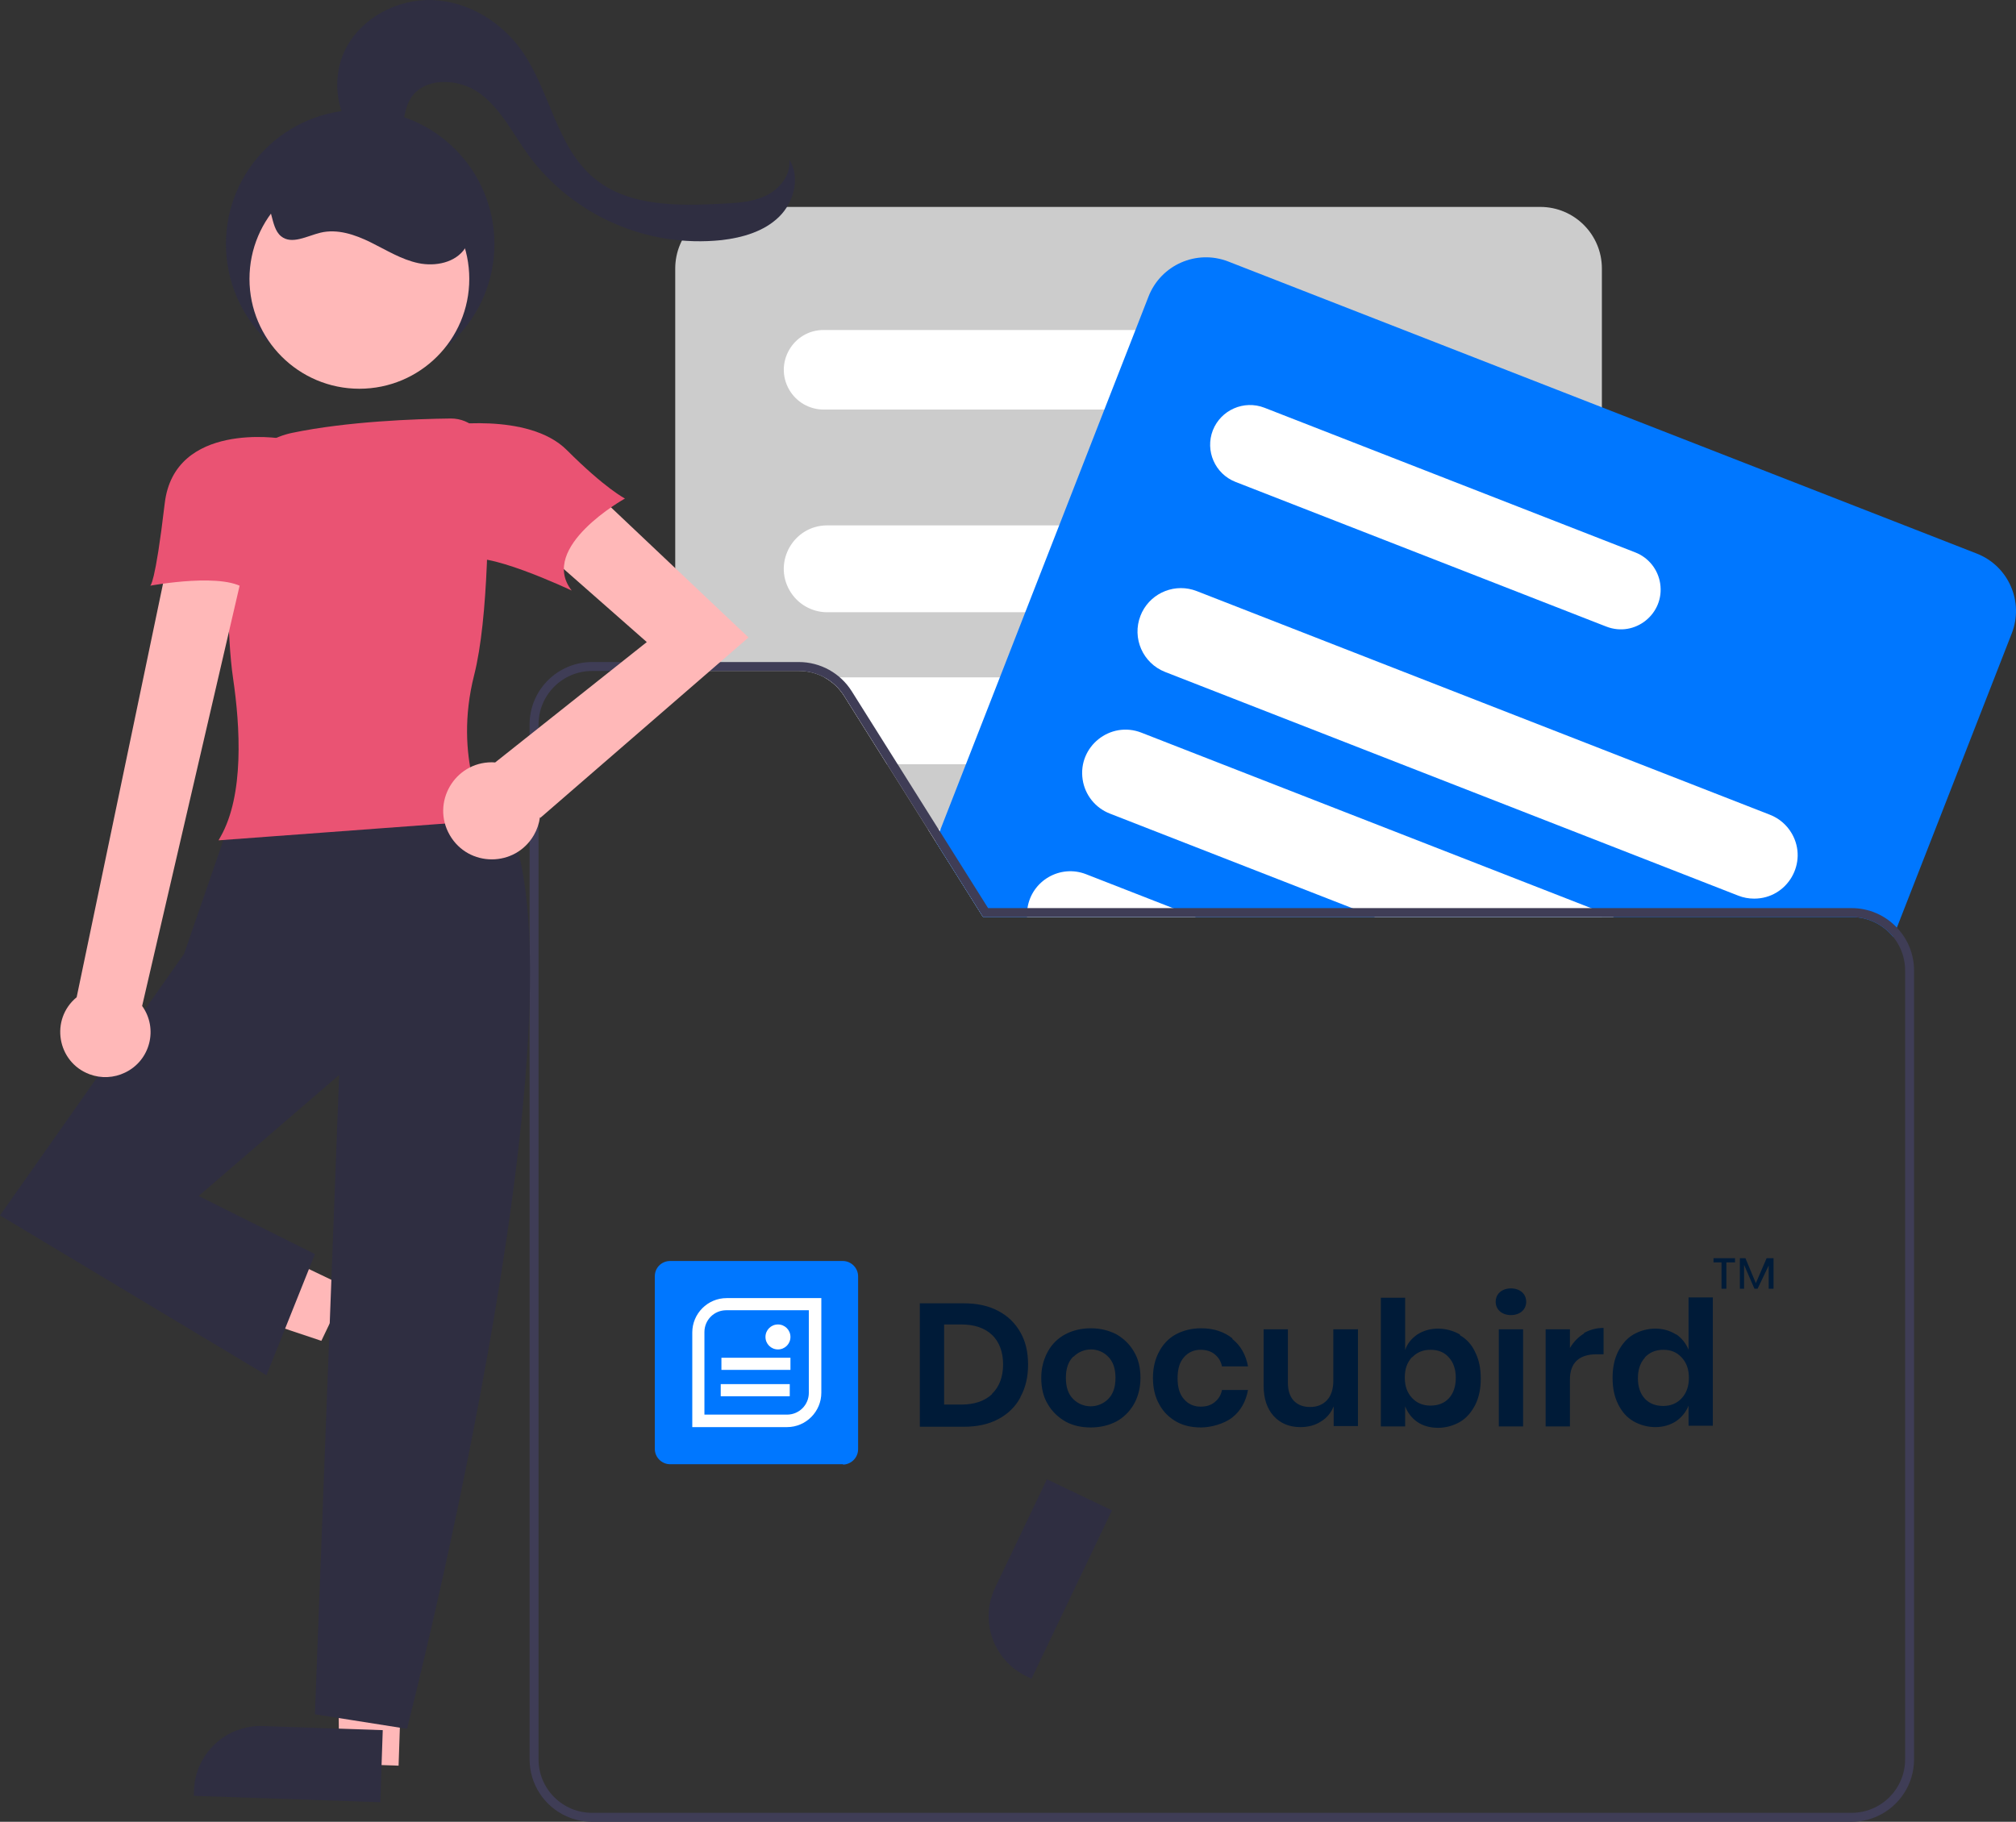
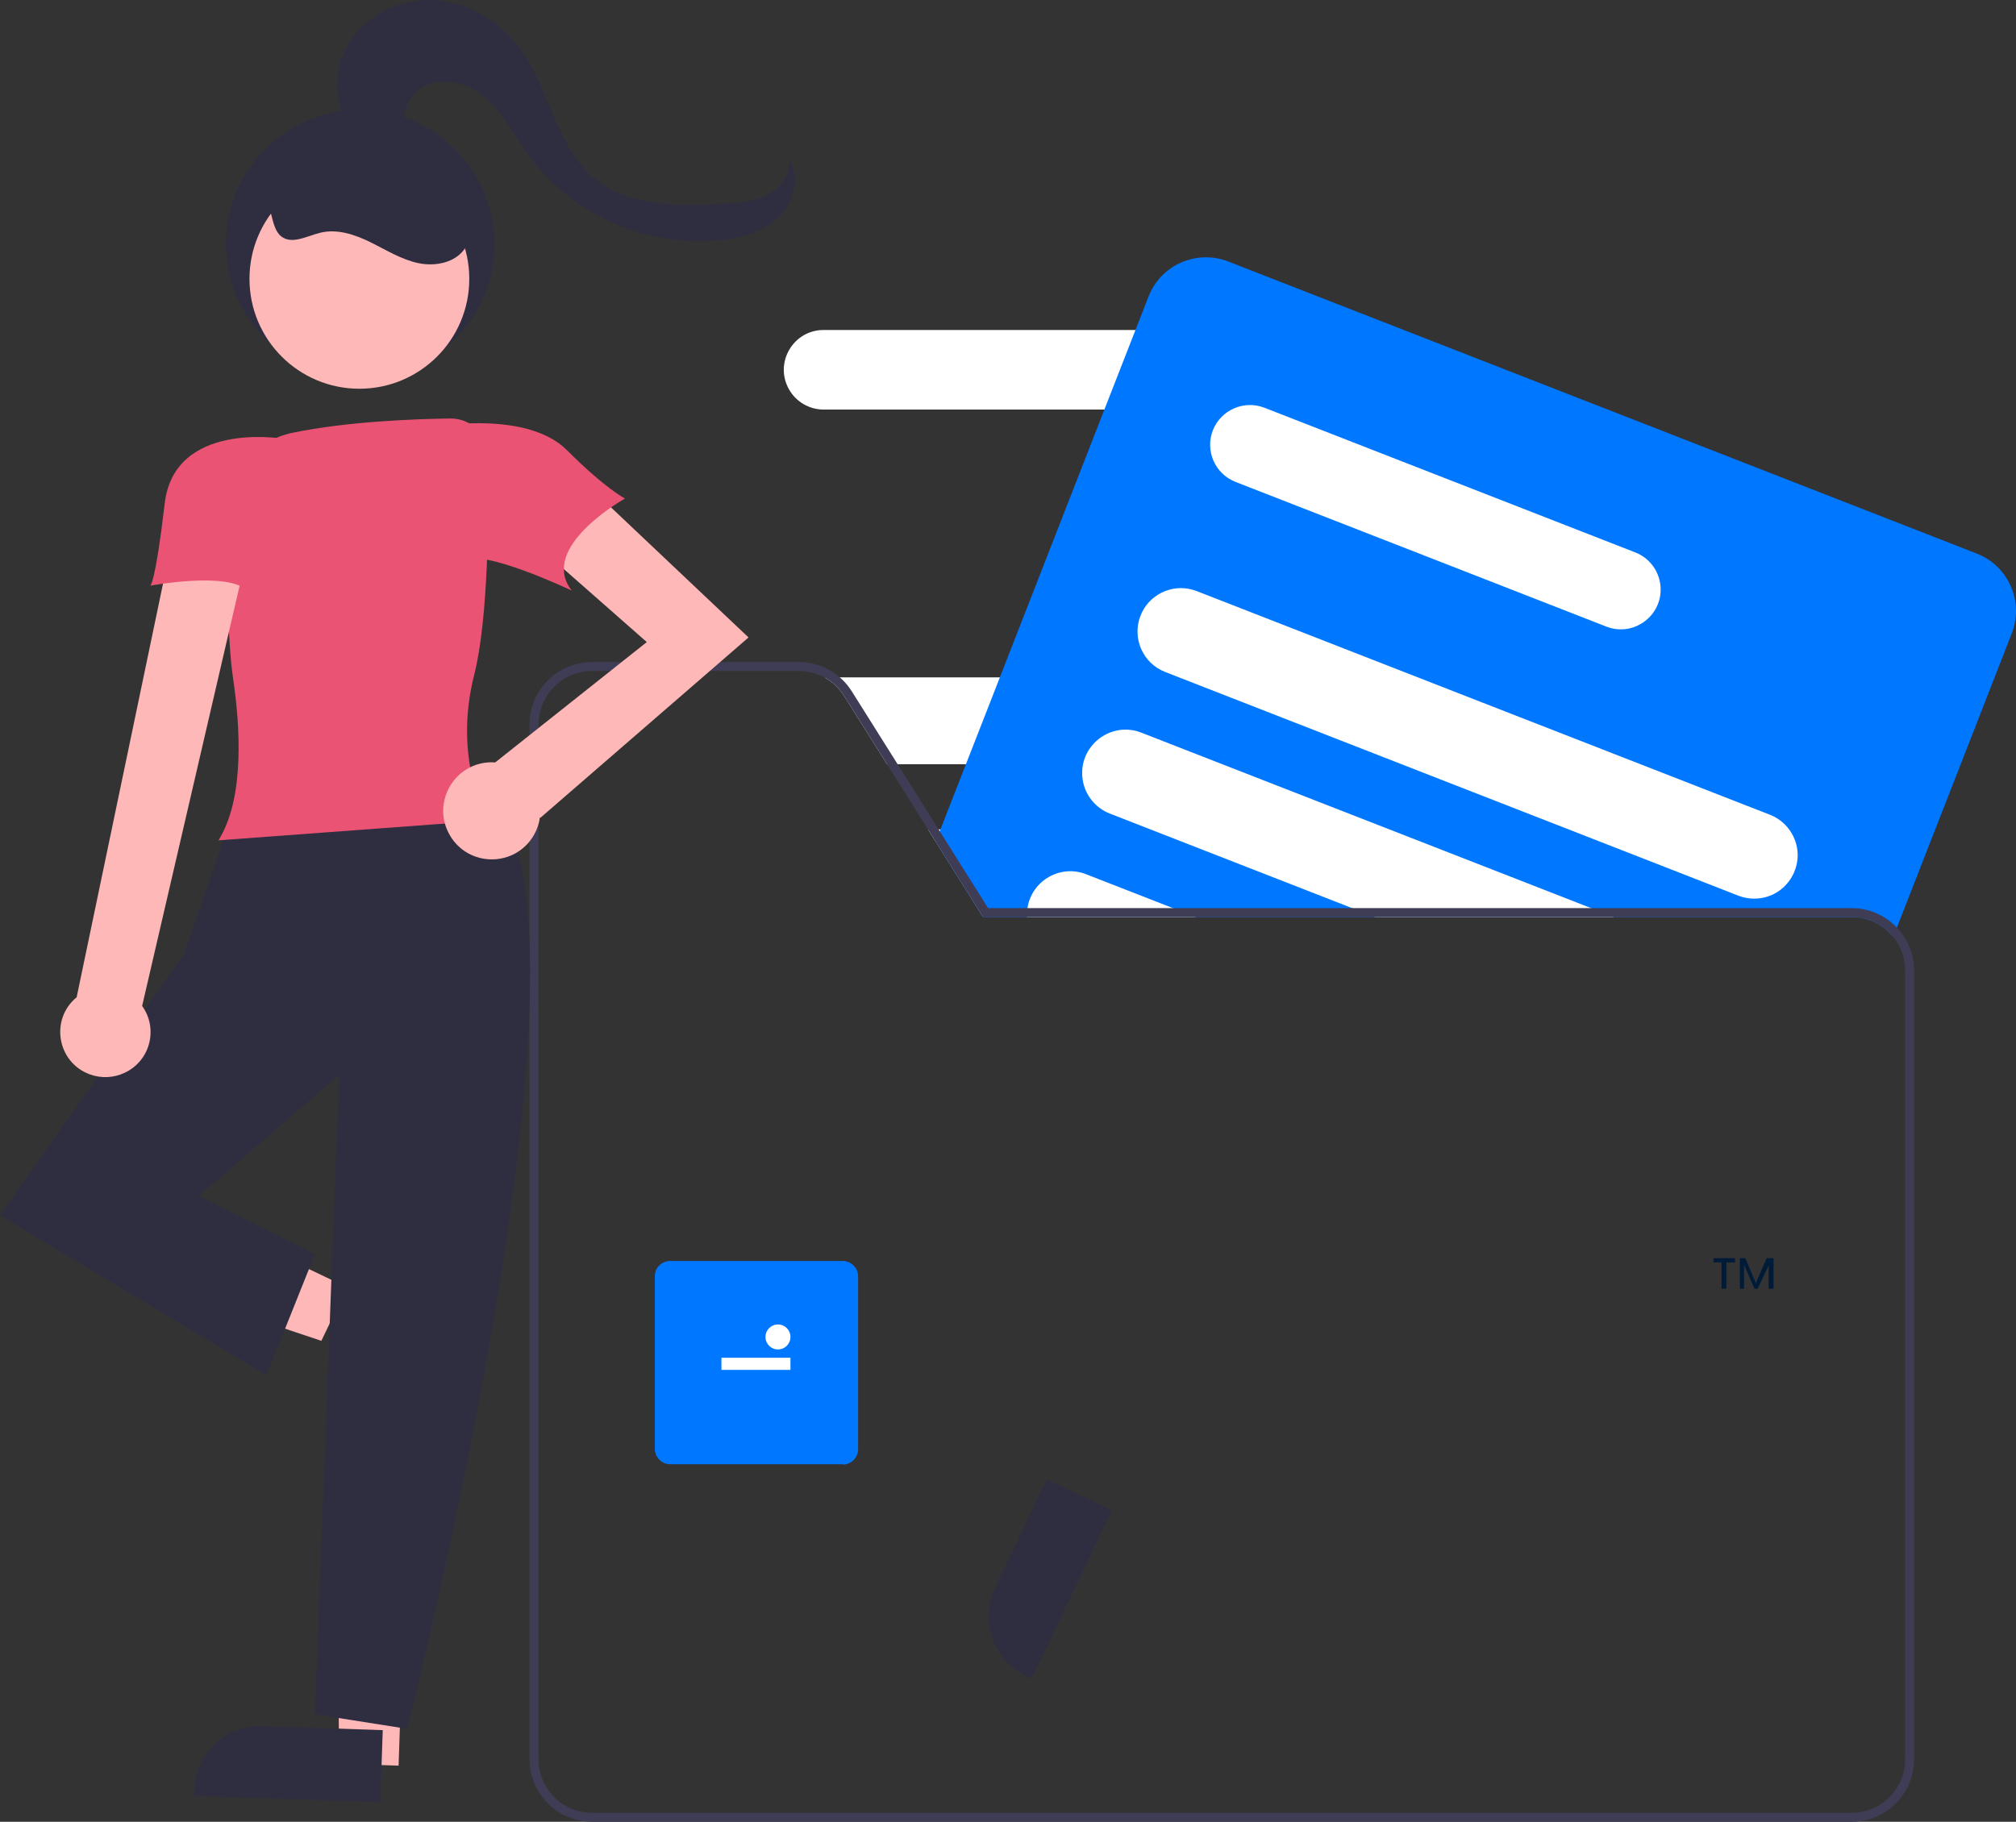
<svg xmlns="http://www.w3.org/2000/svg" viewBox="79.379 0 1024.011 925.592">
  <rect x="79.379" y="0" width="1024.011" height="925.592" fill="#333333" stroke="none" />
-   <path d="M 861.794 105.133 L 453.61 105.133 C 436.361 105.156 422.383 119.134 422.36 136.384 L 422.36 340.907 L 485.179 340.907 C 494.52 340.882 503.211 345.687 508.156 353.612 L 529.929 388.271 L 550.748 421.385 L 554.656 427.612 L 578.475 465.498 L 578.748 465.93 L 893.044 465.93 L 893.044 136.383 C 893.022 119.134 879.044 105.156 861.794 105.133 Z" fill="#ccc" />
  <path d="M 699.998 167.656 L 497.747 167.656 C 482.185 167.656 472.458 184.503 480.239 197.98 C 483.85 204.235 490.524 208.088 497.747 208.088 L 699.998 208.088 C 715.561 208.088 725.287 191.242 717.506 177.764 C 713.895 171.51 707.221 167.656 699.998 167.656 Z" fill="#fff" />
-   <path d="M 812.157 266.93 L 499.588 266.93 C 482.6 266.93 471.982 285.32 480.476 300.032 C 484.418 306.86 491.704 311.066 499.588 311.066 L 812.157 311.066 C 829.145 311.066 839.763 292.676 831.269 277.964 C 827.327 271.136 820.041 266.93 812.157 266.93 Z" fill="#fff" />
  <path d="M 832.112 356.862 C 828.486 349.116 820.709 344.165 812.157 344.157 L 499.588 344.157 C 499.111 344.157 498.656 344.18 498.179 344.203 C 502.257 346.431 505.693 349.671 508.156 353.612 L 529.929 388.271 L 812.157 388.271 C 828.308 388.276 838.978 371.481 832.112 356.862 Z" fill="#fff" />
  <path d="M 833.999 440.476 C 832.512 429.548 823.185 421.396 812.157 421.385 L 550.748 421.385 L 554.656 427.612 L 578.475 465.499 L 812.157 465.499 C 816.749 465.508 821.227 464.069 824.953 461.385 C 830.759 457.248 834.205 450.559 834.203 443.43 C 834.204 442.442 834.136 441.455 833.999 440.476 Z" fill="#fff" />
  <path d="M 1083.5 281.271 L 1051.68 268.839 L 893.044 206.929 L 703.248 132.861 C 687.163 126.619 669.06 134.567 662.77 150.634 L 656.134 167.656 L 640.339 208.088 L 617.384 266.93 L 600.156 311.066 L 587.247 344.157 L 570.019 388.271 L 557.088 421.385 L 556.725 422.339 L 554.656 427.612 L 578.475 465.499 L 578.748 465.93 L 1019.91 465.93 C 1028.11 465.923 1035.88 469.634 1041.02 476.021 L 1042.88 471.294 L 1065.66 412.976 L 1101.25 321.771 C 1107.51 305.686 1099.57 287.572 1083.5 281.271 Z" fill="#0077ff" />
  <path d="M 910.044 280.68 L 893.044 274.043 L 721.635 207.157 C 711.23 203.13 699.526 208.256 695.429 218.634 C 691.397 229.045 696.537 240.758 706.93 244.839 L 763.544 266.93 L 833.567 294.248 L 893.044 317.475 L 895.339 318.362 C 909.853 323.996 925.024 311.807 922.647 296.42 C 921.548 289.304 916.748 283.309 910.044 280.68 L 910.044 280.68 Z" fill="#fff" />
  <path d="M 978.409 413.953 L 893.044 380.635 L 832.112 356.862 L 799.566 344.157 L 714.793 311.066 L 687.247 300.316 C 676.596 296.157 664.533 300.823 659.452 311.066 C 659.18 311.634 658.907 312.225 658.679 312.839 C 654.247 324.186 659.855 336.977 671.203 341.407 L 678.247 344.157 L 791.248 388.271 L 893.044 427.998 L 962.363 455.067 C 964.912 456.063 967.626 456.571 970.363 456.567 C 987.344 456.597 997.99 438.233 989.525 423.512 C 987.018 419.151 983.095 415.779 978.408 413.953 L 978.409 413.953 Z" fill="#fff" />
  <path d="M 893.044 463.521 L 887.567 461.385 L 833.999 440.476 L 785.066 421.385 L 700.202 388.271 L 659.157 372.248 C 643.34 366.06 626.756 379.315 629.306 396.106 C 630.492 403.92 635.767 410.502 643.134 413.362 L 663.68 421.385 L 766.179 461.385 L 776.725 465.499 L 777.816 465.931 L 899.203 465.931 L 893.044 463.521 Z" fill="#fff" />
  <path d="M 685.703 465.499 L 675.157 461.385 L 631.088 444.18 C 617.931 439.027 603.393 447.415 601.27 461.385 C 601.051 462.745 600.967 464.122 601.02 465.499 C 601.015 465.643 601.023 465.787 601.043 465.93 L 686.816 465.93 L 685.703 465.499 Z" fill="#fff" />
  <path d="M 776.725 465.499 L 766.18 461.385 L 601.27 461.385 C 601.051 462.745 600.967 464.122 601.02 465.499 L 578.474 465.499 L 578.747 465.93 L 777.816 465.93 L 776.725 465.499 Z M 776.725 465.499 L 578.474 465.499 L 578.747 465.93 L 777.816 465.93 L 776.725 465.499 Z M 776.725 465.499 L 578.474 465.499 L 578.747 465.93 L 777.816 465.93 L 776.725 465.499 Z M 777.816 465.93 L 776.725 465.499 L 578.474 465.499 L 578.747 465.93 L 777.816 465.93 Z M 380.065 921.046 C 365.087 921.023 352.951 908.887 352.929 893.91 L 352.929 368.066 C 352.942 353.081 365.08 340.933 380.065 340.907 L 422.36 340.907 L 422.36 336.362 L 380.065 336.362 C 362.572 336.395 348.403 350.574 348.383 368.066 L 348.383 893.91 C 348.398 906.322 355.654 917.585 366.951 922.728 L 767.361 922.728 C 766.998 922.182 766.634 921.614 766.27 921.046 L 380.065 921.046 Z M 1042.88 471.294 C 1036.92 464.964 1028.61 461.379 1019.91 461.385 L 581.27 461.385 L 556.725 422.339 L 556.133 421.385 L 535.316 388.271 L 511.997 351.18 C 506.188 341.971 496.067 336.378 485.179 336.362 L 380.065 336.362 C 362.572 336.395 348.403 350.574 348.383 368.066 L 348.383 893.91 C 348.398 906.322 355.654 917.585 366.951 922.728 C 371.063 924.621 375.538 925.598 380.065 925.592 L 1019.91 925.592 C 1024.44 925.598 1028.92 924.621 1033.05 922.728 C 1044.34 917.584 1051.6 906.322 1051.61 893.91 L 1051.61 493.09 C 1051.62 484.972 1048.49 477.164 1042.88 471.294 L 1042.88 471.294 Z M 1047.07 893.91 C 1047.04 908.895 1034.89 921.033 1019.91 921.046 L 380.065 921.046 C 365.087 921.023 352.951 908.887 352.929 893.91 L 352.929 368.066 C 352.942 353.081 365.08 340.933 380.065 340.907 L 485.179 340.907 C 494.52 340.882 503.211 345.687 508.156 353.612 L 529.929 388.271 L 550.748 421.385 L 554.656 427.612 L 578.475 465.498 L 578.748 465.93 L 1019.91 465.93 C 1034.9 465.943 1047.06 478.095 1047.07 493.089 L 1047.07 893.91 Z M 776.725 465.499 L 578.474 465.499 L 578.747 465.93 L 777.816 465.93 L 776.725 465.499 Z M 776.725 465.499 L 578.474 465.499 L 578.747 465.93 L 777.816 465.93 L 776.725 465.499 Z M 776.725 465.499 L 578.474 465.499 L 578.747 465.93 L 777.816 465.93 L 776.725 465.499 Z M 776.725 465.499 L 766.18 461.385 L 581.27 461.385 L 556.725 422.339 L 554.656 427.612 L 578.475 465.499 L 578.748 465.93 L 777.816 465.93 L 776.725 465.499 Z" fill="#3f3d56" />
  <polygon points="255.628 654.026 242.609 681.244 131.434 643.985 150.645 603.814 255.628 654.026" fill="#ffb8b8" />
  <path d="M 233.132 676.831 L 294.119 676.831 C 294.119 676.831 294.119 676.831 294.119 676.831 L 294.119 713.466 C 294.119 713.466 294.119 713.466 294.119 713.466 L 199.298 713.466 C 199.298 713.466 199.298 713.466 199.298 713.466 L 199.298 710.665 C 199.298 691.979 214.446 676.831 233.132 676.831 Z" fill="#2f2e41" style="transform-box: fill-box; transform-origin: 50% 50%;" transform="matrix(0.431, -0.902, 0.902, 0.431, -0, 0)" />
  <polygon points="281.835 897.083 251.682 896.065 250.412 778.692 285.76 780.778 281.835 897.083" fill="#ffb8b8" />
  <path d="M 227.009 887.077 L 287.996 887.077 C 287.996 887.077 287.996 887.077 287.996 887.077 L 287.996 923.712 C 287.996 923.712 287.996 923.712 287.996 923.712 L 193.175 923.712 C 193.175 923.712 193.175 923.712 193.175 923.712 L 193.175 920.911 C 193.175 902.225 208.323 887.077 227.009 887.077 Z" fill="#2f2e41" style="transform-box: fill-box; transform-origin: 50% 50%;" transform="matrix(0.999, 0.034, -0.034, 0.999, -0, 0)" />
  <path d="M 330.393 405.863 C 330.393 405.863 238.108 382.484 196.273 416.937 L 172.894 484.612 L 79.379 617.502 L 214.73 698.712 L 239.339 637.189 L 180.277 607.658 L 251.643 546.135 L 239.339 870.976 L 286.096 878.359 C 286.096 878.359 389.455 477.229 330.393 405.863 Z" fill="#2f2e41" />
  <path d="M 190.384 426.946 L 191.509 424.947 C 203.366 403.868 201.444 369.542 197.745 344.46 C 194.647 323.451 194.74 286.426 195.364 259.065 C 195.681 240.043 209.146 223.783 227.776 219.926 C 255.85 214.084 290.316 212.846 308.362 212.628 L 308.377 213.858 L 308.362 212.628 C 318.561 212.587 326.919 220.711 327.169 230.907 C 327.718 260.37 327.548 314.1 320.236 342.926 C 309.384 385.711 326.353 414.786 326.526 415.074 L 327.55 416.785 L 190.384 426.946 Z" style="fill: rgb(234, 83, 115);" />
  <path d="M 142.913 544.942 C 155.706 538.815 159.852 522.614 151.574 511.096 L 203.655 286.508 L 164.281 286.508 L 118.316 506.669 C 104.709 517.885 108.346 539.626 124.863 545.802 C 130.743 548.001 137.269 547.69 142.913 544.942 Z" fill="#ffb8b8" />
  <path d="M 459.591 323.869 L 372.676 241.652 L 349.185 274.539 L 407.912 326.218 L 330.895 387.378 C 330.339 387.341 329.785 387.294 329.218 387.294 C 310.231 387.275 298.344 407.818 307.821 424.271 C 317.299 440.723 341.033 440.746 350.543 424.312 C 352.159 421.52 353.211 418.437 353.64 415.239 L 353.883 415.483 L 459.591 323.869 Z" fill="#ffb8b8" />
  <path d="M 222.248 222.813 C 222.248 222.813 167.972 213.911 163.05 255.747 C 158.128 297.582 155.667 297.582 155.667 297.582 C 155.667 297.582 195.042 290.199 204.886 300.043 C 214.73 309.887 222.248 222.813 222.248 222.813 Z" style="fill: rgb(234, 83, 115);" />
  <path d="M 303.323 216.372 C 303.323 216.372 347.619 208.989 367.306 228.676 C 386.994 248.364 396.837 253.286 396.837 253.286 C 396.837 253.286 352.541 277.895 369.767 300.043 C 369.767 300.043 323.01 277.895 315.627 285.278 C 308.244 292.66 303.323 216.372 303.323 216.372 Z" style="fill: rgb(234, 83, 115);" />
  <path d="M 264.47 73.497 C 250.498 62.337 246.826 40.8 254.933 24.862 C 263.04 8.923 281.369 -0.68 299.236 0.038 C 317.104 0.755 333.94 11.013 344.292 25.594 C 358.832 46.077 361.884 74.545 381.219 90.581 C 398.682 105.064 423.7 104.649 446.359 103.497 C 453.997 103.109 461.882 102.659 468.735 99.265 C 475.589 95.871 481.189 88.714 480.305 81.117 C 485.998 90.129 482.695 102.763 475.058 110.198 C 467.421 117.633 456.547 120.748 445.961 121.988 C 407.963 125.982 370.679 109.624 347.889 78.959 C 340.005 68.083 333.921 55.418 323.102 47.455 C 312.284 39.492 294.246 38.938 287.605 50.614 C 284.32 56.389 284.642 63.633 281.622 69.55 C 278.601 75.468 268.792 78.659 265.884 72.685" fill="#2f2e41" />
  <circle cx="262.334" cy="123.991" r="68.182" fill="#2f2e41" />
  <circle cx="261.923" cy="141.689" r="55.821" fill="#ffb8b8" />
  <path d="M 211.025 100.692 C 218.611 102.352 216.129 115.078 222.123 120.014 C 227.531 124.467 235.319 119.888 242.125 118.23 C 250.718 116.137 259.711 119.203 267.645 123.112 C 275.578 127.021 283.228 131.871 291.882 133.692 C 300.537 135.514 310.797 133.461 315.649 126.067 C 320.287 118.996 318.58 109.462 314.951 101.824 C 296.352 62.682 242.355 58.352 217.757 94.029 C 216.347 96.075 215.073 98.211 213.946 100.424" fill="#2f2e41" />
  <g id="Layer_1" transform="matrix(1.762, 0, 0, 1.762, 411.988, 639.267)">
    <g>
      <path class="cls-1" d="M305.2,0v1.2h2.3v7.6h1.4V1.2h2.5V0h-6.3ZM322.3,0h-1.8l-3.1,7.2-3-7.2h-1.6v8.8h1.2V1.9l3,6.9h.9l3.2-6.7v6.7h1.4V0" style="fill: rgb(0, 27, 56);" />
-       <path class="cls-1" d="M105.4,40c1.5-2.7,2.2-5.8,2.2-9.3,0-3.6-.7-6.7-2.2-9.3-1.5-2.7-3.7-4.8-6.4-6.2-2.8-1.5-6.1-2.2-10-2.2h-12.6v35.6h12.6c3.9,0,7.2-.7,10-2.2,2.7-1.4,5-3.6,6.4-6.3ZM97.2,39.2c-2.1,2-5.1,3-8.9,3h-4.9v-23.1h4.9c3.8,0,6.8,1,8.9,3,2.1,2,3.2,4.9,3.2,8.5,0,3.6-1.1,6.5-3.2,8.5h0ZM133,21.9c-2.2-1.1-4.6-1.7-7.3-1.7s-5.2.6-7.3,1.7c-2.1,1.1-3.9,2.8-5.1,5-1.2,2.2-1.9,4.7-1.9,7.6,0,2.9.6,5.5,1.9,7.6,1.2,2.1,3,3.8,5.1,5,2.2,1.2,4.6,1.7,7.3,1.7s5.2-.6,7.3-1.7c2.1-1.1,3.9-2.9,5.1-5,1.2-2.1,1.9-4.7,1.9-7.6,0-2.9-.6-5.5-1.9-7.6-1.2-2.1-3-3.8-5.1-5h0ZM120.7,28.4c2.8-2.8,7.3-2.8,10,0,0,0,0,0,0,0,1.4,1.4,2.1,3.4,2.1,6.1s-.7,4.7-2.1,6.1c-2.8,2.8-7.3,2.8-10.1,0,0,0,0,0,0,0-1.4-1.4-2.1-3.4-2.1-6.1s.7-4.7,2.1-6.1h0ZM166.5,23.1c-2.4-1.9-5.4-2.9-9-2.9-2.7,0-5.1.6-7.2,1.7-2.1,1.1-3.8,2.9-4.9,5-1.2,2.2-1.8,4.7-1.8,7.6s.6,5.5,1.8,7.6c1.1,2.1,2.8,3.8,4.9,5,2.1,1.2,4.5,1.7,7.2,1.7s6.6-1,9-2.9c2.4-1.9,3.9-4.6,4.5-7.9h-7.5c-.3,1.5-1,2.6-2.1,3.5-1.1.9-2.4,1.3-4.1,1.3-1.8,0-3.5-.7-4.7-2.1-1.3-1.4-1.9-3.4-1.9-6.1s.6-4.7,1.9-6.1c1.2-1.4,2.9-2.1,4.7-2.1,1.6,0,3,.4,4.1,1.3,1.1.9,1.8,2,2.1,3.5h7.5c-.6-3.3-2.1-6-4.5-7.9h0ZM202.6,20.5h-7v14.8c0,2.4-.6,4.3-1.8,5.6s-2.8,2-4.9,2c-2,0-3.5-.6-4.7-1.8-1.1-1.2-1.7-2.9-1.7-5.2v-15.4h-7v16.2c0,3.8,1,6.7,2.9,8.8,1.9,2.1,4.5,3.2,7.7,3.2,2.2,0,4.2-.5,5.9-1.6,1.7-1,3-2.6,3.7-4.4v5.7h7v-28ZM232.1,22c-1.9-1.1-4.1-1.7-6.3-1.7-2.3,0-4.3.6-6,1.7-1.6,1.1-2.9,2.6-3.5,4.5v-15.1h-7v37.1h7v-5.8c.7,1.8,1.9,3.4,3.5,4.5,1.6,1.1,3.6,1.7,6,1.7,2.2,0,4.4-.6,6.3-1.7,1.9-1.1,3.3-2.8,4.4-4.9,1.1-2.2,1.6-4.7,1.6-7.6,0-2.9-.5-5.4-1.6-7.6-1-2.2-2.5-3.8-4.4-4.9h0ZM218.3,28.6c1.4-1.5,3.2-2.2,5.3-2.2,2.2,0,4,.7,5.3,2.2,1.3,1.4,2,3.4,2,5.9,0,2.5-.7,4.5-2,5.9-1.3,1.4-3.1,2.1-5.3,2.1-2.1,0-3.9-.7-5.3-2.2-1.4-1.5-2.1-3.4-2.1-5.9,0-2.5.7-4.4,2.1-5.9h0ZM243.6,9.8c-.8.7-1.2,1.7-1.2,2.8,0,1,.4,2,1.2,2.7.8.7,1.9,1.1,3.2,1.1s2.4-.4,3.2-1.1c.8-.7,1.2-1.7,1.2-2.7,0-1.1-.4-2.1-1.2-2.8-.8-.7-1.9-1.1-3.2-1.1s-2.4.4-3.2,1.1h0ZM250.3,20.5h-7v28h7v-28ZM267.9,21.7c-1.7,1-3.1,2.5-4.1,4.2v-5.4h-7v28h7v-13.5c0-4.8,2.6-7.3,7.7-7.3h2v-7.6c-2,0-4,.5-5.7,1.5ZM294.4,22c-1.7-1.1-3.7-1.7-6-1.7-2.2,0-4.4.6-6.3,1.7-1.9,1.1-3.3,2.8-4.4,4.9-1.1,2.2-1.6,4.7-1.6,7.6,0,2.9.5,5.4,1.6,7.6s2.5,3.8,4.4,4.9c1.9,1.1,4.1,1.7,6.3,1.7,2.3,0,4.3-.6,6-1.7,1.6-1.1,2.9-2.7,3.6-4.5v5.8h7V11.3h-7v15.1c-.7-1.8-2-3.4-3.6-4.5h0ZM285.4,28.6c1.3-1.4,3.1-2.2,5.3-2.2s3.9.7,5.3,2.2c1.4,1.5,2.1,3.4,2.1,5.9,0,2.4-.7,4.4-2.1,5.9-1.4,1.5-3.2,2.2-5.3,2.2-2.2,0-4-.7-5.3-2.1-1.3-1.4-2-3.4-2-5.9s.7-4.5,2-5.9" style="fill: rgb(0, 27, 56);" />
      <g>
        <path class="cls-3" d="M54.3,59.4H4.4C2,59.4,0,57.4,0,55V5.2C0,2.7,2,.8,4.4.8c0,0,0,0,0,0h49.8c2.4,0,4.4,2,4.4,4.4h0v49.9c0,2.4-2,4.4-4.4,4.4" style="fill: rgb(0, 119, 255);" />
        <g>
-           <path class="cls-2" d="M38.1,48.7H10.8v-27.3c0-5.4,4.4-9.9,9.9-9.9h27.3v27.3c0,5.4-4.4,9.9-9.9,9.9M14.3,45.1h23.8c3.5,0,6.3-2.8,6.3-6.3V15h-23.8c-3.5,0-6.3,2.8-6.3,6.3v23.8Z" style="fill: rgb(255, 255, 255);" />
          <rect class="cls-2" x="19.2" y="28.7" width="19.9" height="3.5" style="fill: rgb(255, 255, 255);" />
-           <rect class="cls-2" x="19" y="36.3" width="19.9" height="3.5" style="fill: rgb(255, 255, 255);" />
          <path class="cls-2" d="M31.9,22.7c0,2,1.6,3.6,3.6,3.6,2,0,3.6-1.6,3.6-3.6,0-2-1.6-3.6-3.6-3.6-2,0-3.6,1.6-3.6,3.6" style="fill: rgb(255, 255, 255);" />
        </g>
      </g>
    </g>
  </g>
</svg>